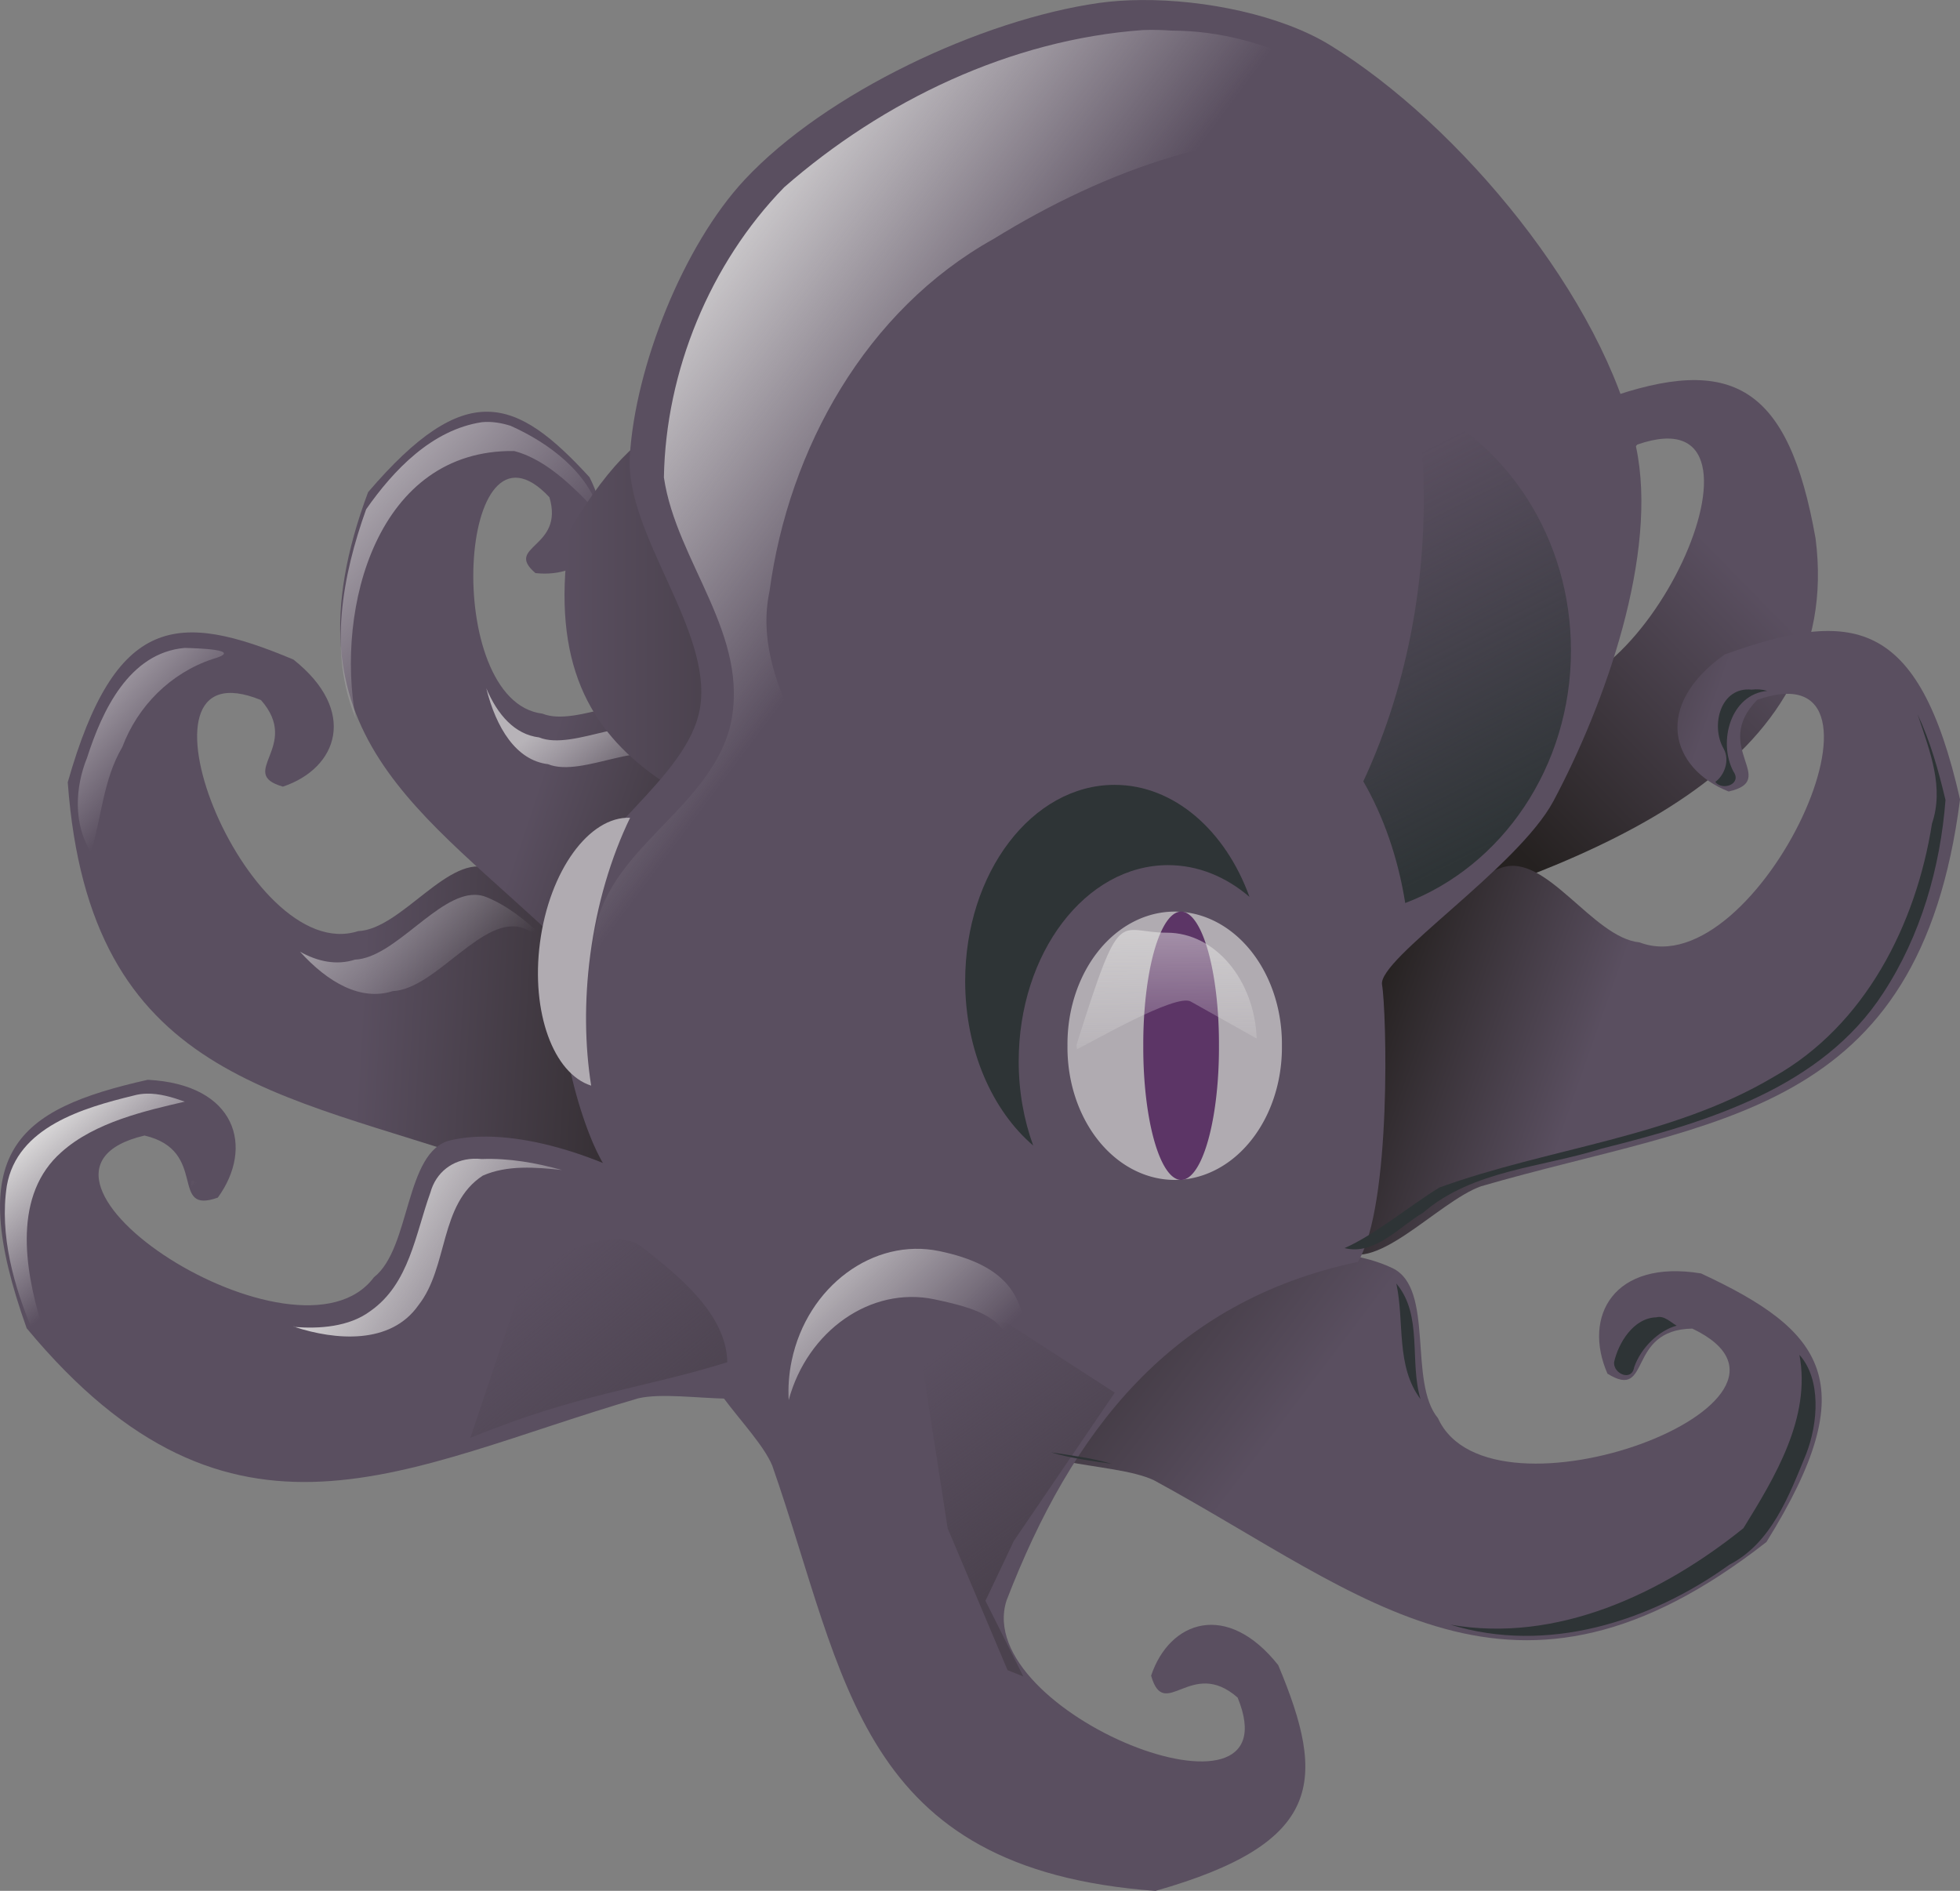
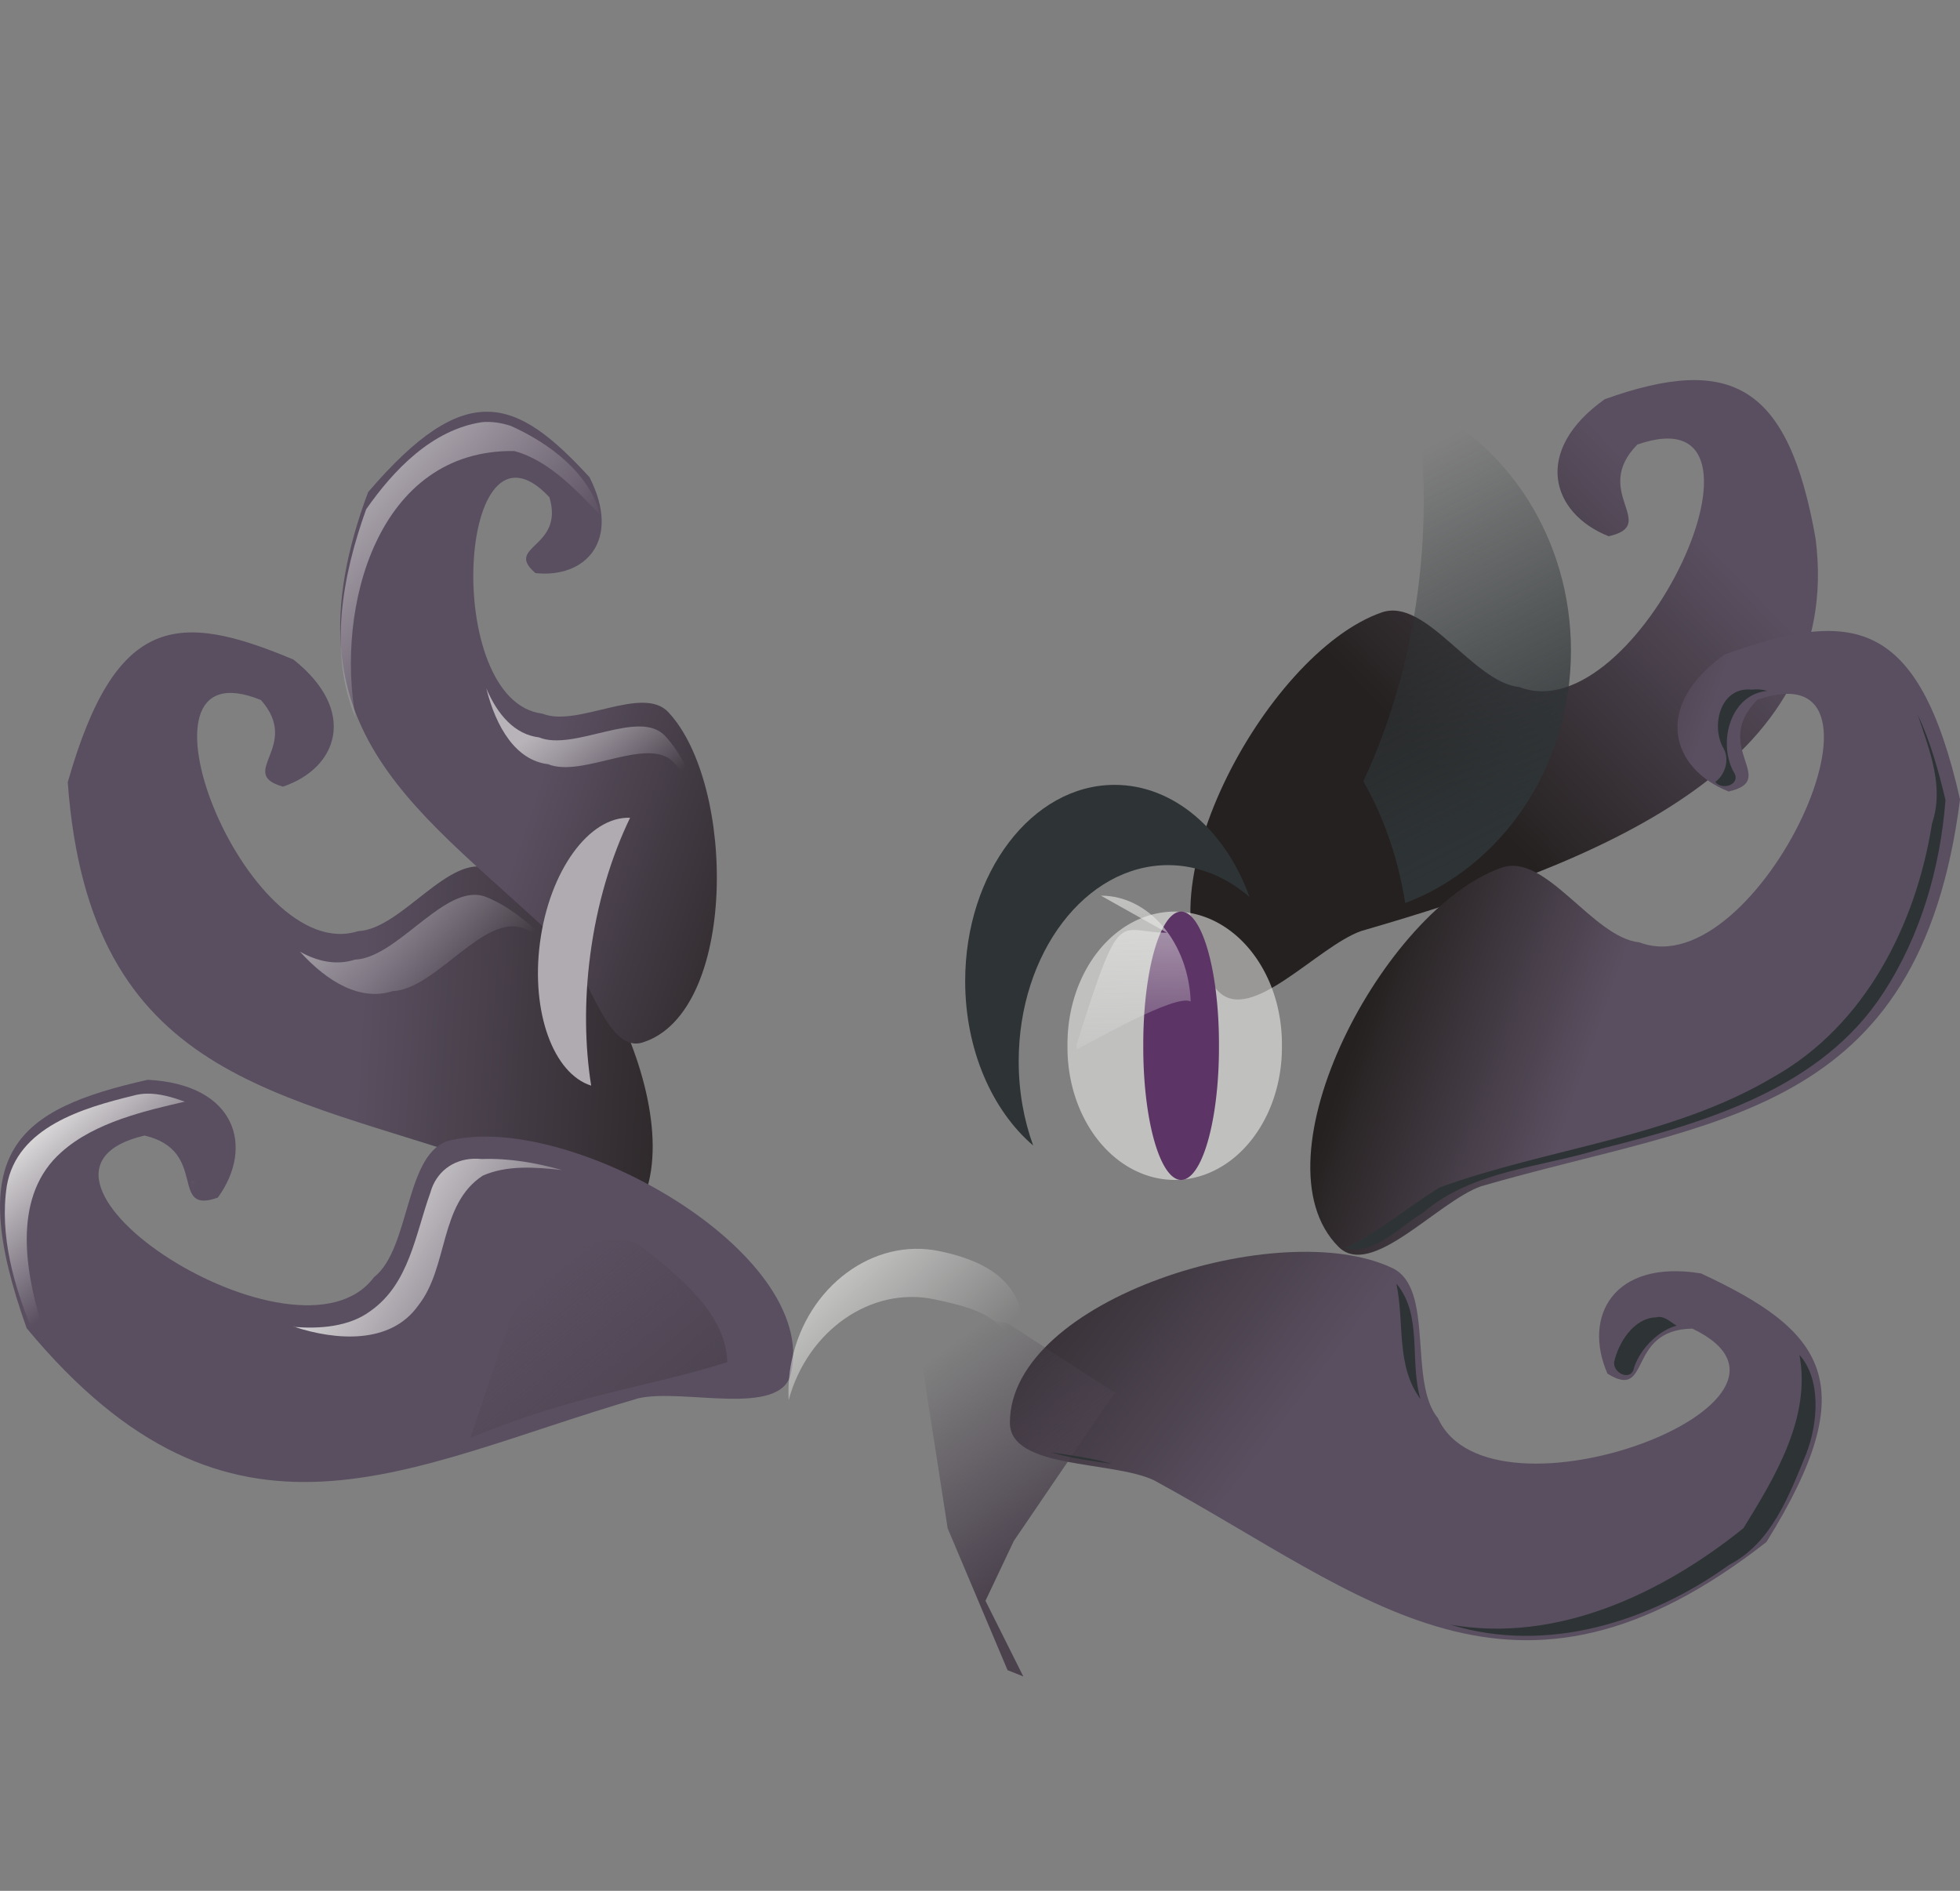
<svg xmlns="http://www.w3.org/2000/svg" xmlns:ns1="http://sodipodi.sourceforge.net/DTD/sodipodi-0.dtd" xmlns:ns2="http://www.inkscape.org/namespaces/inkscape" xmlns:xlink="http://www.w3.org/1999/xlink" id="svg2" ns1:docname="octopussy.svg" viewBox="0 0 439.47 423.97" ns1:version="0.32" version="1.0" ns2:output_extension="org.inkscape.output.svg.inkscape" ns2:version="0.46">
  <rect x="0" y="0" width="439.47" height="423.97" fill="#808080" stroke="none" />
  <defs id="defs4">
    <linearGradient id="linearGradient3609" ns2:collect="always">
      <stop id="stop3611" style="stop-color:#4b424e" offset="0" />
      <stop id="stop3613" style="stop-color:#4b424e;stop-opacity:0" offset="1" />
    </linearGradient>
    <linearGradient id="linearGradient3313">
      <stop id="stop3315" style="stop-color:#5a4f60" offset="0" />
      <stop id="stop3317" style="stop-color:#252120" offset="1" />
    </linearGradient>
    <linearGradient id="linearGradient5313" y2="463.79" xlink:href="#linearGradient3313" gradientUnits="userSpaceOnUse" x2="296.94" y1="458.79" x1="213.36" ns2:collect="always" />
    <linearGradient id="linearGradient5315" y2="400.59" gradientUnits="userSpaceOnUse" x2="174.32" y1="377.68" x1="150.04" ns2:collect="always">
      <stop id="stop3651" style="stop-color:#bfbbc0" offset="0" />
      <stop id="stop3653" style="stop-color:#bfbbc0;stop-opacity:0" offset="1" />
    </linearGradient>
    <linearGradient id="linearGradient5317" y2="199.28" gradientUnits="userSpaceOnUse" x2="405.48" gradientTransform="translate(-168.29 255.97)" y1="171.91" x1="380.88" ns2:collect="always">
      <stop id="stop3659" style="stop-color:#aca8ae" offset="0" />
      <stop id="stop3661" style="stop-color:#aca8ae;stop-opacity:0" offset="1" />
    </linearGradient>
    <linearGradient id="linearGradient5319" y2="436.55" xlink:href="#linearGradient3313" gradientUnits="userSpaceOnUse" x2="317.32" y1="414.55" x1="251.09" ns2:collect="always" />
    <linearGradient id="linearGradient5321" y2="185.8" gradientUnits="userSpaceOnUse" x2="217.19" gradientTransform="translate(32.121 183.29)" y1="148.8" x1="176.88" ns2:collect="always">
      <stop id="stop3681" style="stop-color:#bfbbc0" offset="0" />
      <stop id="stop3683" style="stop-color:#bfbbc0;stop-opacity:0" offset="1" />
    </linearGradient>
    <linearGradient id="linearGradient5323" y2="410.18" gradientUnits="userSpaceOnUse" x2="271.34" gradientTransform="translate(3,3.5)" y1="388.92" x1="254.88" ns2:collect="always">
      <stop id="stop3695" style="stop-color:#b7b3b8" offset="0" />
      <stop id="stop3697" style="stop-color:#b7b3b8;stop-opacity:0" offset="1" />
    </linearGradient>
    <linearGradient id="linearGradient5325" y2="493.58" xlink:href="#linearGradient3313" gradientUnits="userSpaceOnUse" x2="341.55" gradientTransform="translate(10,4)" y1="546.63" x1="411.53" ns2:collect="always" />
    <linearGradient id="linearGradient5327" y2="420.81" xlink:href="#linearGradient3313" gradientUnits="userSpaceOnUse" x2="476.23" gradientTransform="translate(-3.889 1.768)" y1="365.71" x1="532.73" ns2:collect="always" />
    <linearGradient id="linearGradient5329" y2="455.81" xlink:href="#linearGradient3313" gradientUnits="userSpaceOnUse" x2="439.57" y1="472.81" x1="487.88" ns2:collect="always" />
    <linearGradient id="linearGradient5331" y2="386.34" xlink:href="#linearGradient3313" gradientUnits="userSpaceOnUse" x2="372.08" y1="386.34" x1="259.17" ns2:collect="always" />
    <linearGradient id="linearGradient5333" y2="477.59" gradientUnits="userSpaceOnUse" x2="401.37" y1="434.59" x1="401.03" ns2:collect="always">
      <stop id="stop3266" style="stop-color:#eeeeec" offset="0" />
      <stop id="stop3268" style="stop-color:#eeeeec;stop-opacity:0" offset="1" />
    </linearGradient>
    <linearGradient id="linearGradient5335" y2="332.84" gradientUnits="userSpaceOnUse" x2="453.72" gradientTransform="translate(2.828 -2.121)" y1="409.91" x1="492.71" ns2:collect="always">
      <stop id="stop3512" style="stop-color:#2e3436" offset="0" />
      <stop id="stop3514" style="stop-color:#2e3436;stop-opacity:0" offset="1" />
    </linearGradient>
    <linearGradient id="linearGradient5337" y2="306.43" gradientUnits="userSpaceOnUse" x2="369.12" gradientTransform="translate(-.044 2.116)" y1="249.86" x1="293.65" ns2:collect="always">
      <stop id="stop3387" style="stop-color:#eeeeec" offset="0" />
      <stop id="stop3389" style="stop-color:#eeeeec;stop-opacity:0" offset="1" />
    </linearGradient>
    <linearGradient id="linearGradient5339" y2="513.93" gradientUnits="userSpaceOnUse" x2="158" y1="485.93" x1="133.67" ns2:collect="always">
      <stop id="stop3543" style="stop-color:#eeeeec" offset="0" />
      <stop id="stop3545" style="stop-color:#eeeeec;stop-opacity:0" offset="1" />
    </linearGradient>
    <linearGradient id="linearGradient5341" y2="532.07" gradientUnits="userSpaceOnUse" x2="258.62" y1="498.14" x1="205.41" ns2:collect="always">
      <stop id="stop3551" style="stop-color:#eeeeec" offset="0" />
      <stop id="stop3553" style="stop-color:#eeeeec;stop-opacity:0" offset="1" />
    </linearGradient>
    <linearGradient id="linearGradient5343" y2="530.49" gradientUnits="userSpaceOnUse" x2="351.2" gradientTransform="matrix(.979 .205 -.205 .979 118.17 -56.072)" y1="510.67" x1="321.02" ns2:collect="always">
      <stop id="stop3593" style="stop-color:#eeeeec" offset="0" />
      <stop id="stop3595" style="stop-color:#eeeeec;stop-opacity:0" offset="1" />
    </linearGradient>
    <linearGradient id="linearGradient5345" y2="531.93" xlink:href="#linearGradient3609" gradientUnits="userSpaceOnUse" x2="348.6" y1="572.24" x1="378.3" ns2:collect="always" />
    <linearGradient id="linearGradient5347" y2="523.09" xlink:href="#linearGradient3609" gradientUnits="userSpaceOnUse" x2="342.24" gradientTransform="translate(-86.879 -6.818)" y1="564.46" x1="376.89" ns2:collect="always" />
  </defs>
  <ns1:namedview id="base" bordercolor="#666666" ns2:pageshadow="2" ns2:window-y="0" pagecolor="#ffffff" ns2:window-height="944" ns2:zoom="1" ns2:window-x="0" showgrid="false" borderopacity="1.0" ns2:current-layer="layer1" ns2:cx="280.82145" ns2:cy="300.94385" ns2:window-width="1272" ns2:pageopacity="0.0" ns2:document-units="px" />
  <g id="layer1" ns2:label="Capa 1" ns2:groupmode="layer" transform="translate(-132.59 -232.4)">
    <g id="g5285">
      <path id="path2477" ns1:nodetypes="cccccccss" style="fill-rule:evenodd;fill:url(#linearGradient5313)" d="m242.43 427.19c-9.08-3.71-19.75 13.57-29.55 13.99-25.17 8.1-54.04-65.03-21.77-51.81 9.15 10.41-5.59 16.4 4.92 19.41 12.33-4.14 16.85-17 2.36-28.49-25.95-10.91-39.91-10.15-50.61 27.52 4.91 66.88 47.6 69.23 95.33 85.91 8.95 3.72 21.84 20.68 29.03 14.18 19.15-17.29-5.82-70.95-29.71-80.71z" />
-       <path id="path3617" style="fill-rule:evenodd;fill:url(#linearGradient5315)" d="m173.99 377.68c-12.46 1.1-18.51 14.12-21.86 24.57-2.72 6.67-3.14 14.94 0.86 21.24 2.39-7.84 2.73-16.29 7.03-23.59 3.46-9.23 10.87-16.6 20.2-19.71 7.72-2.2-4.11-2.46-6.23-2.51z" />
      <path id="path3626" style="fill-rule:evenodd;fill:url(#linearGradient5317)" d="m239.11 433.04c-8.48-0.1-18.05 14.14-26.93 14.53-4.09 1.31-8.31 0.47-12.32-1.78 6.25 6.92 13.66 11.13 20.79 8.84 9.8-0.43 20.48-17.71 29.56-14 1.55 0.63 3.1 1.45 4.65 2.44-4.22-4.34-8.71-7.69-13.15-9.5-0.85-0.35-1.72-0.52-2.6-0.53z" />
      <path id="path2479" ns1:nodetypes="cccccccss" style="fill-rule:evenodd;fill:url(#linearGradient5319)" d="m282.44 392.08c-5.79-6.19-20.39 3.53-28.24 0.33-22.68-2.71-18.99-70.52 1.58-48.52 3.43 11.48-10.29 10.87-3.13 17.01 11.17 1.2 19.35-7.26 12.12-21.5-16.44-17.92-27.67-22.35-49.65 3.36-20.24 54.27 12.42 71.49 43.87 101.79 5.69 6.14 9.7 24.1 17.69 21.59 21.26-6.68 20.99-57.8 5.76-74.06z" />
      <path id="path3665" ns1:nodetypes="ccccccc" style="fill-rule:evenodd;fill:url(#linearGradient5321)" d="m240.66 327.06c-11.22 1.69-19.83 10.74-25.97 19.53-5.33 14.82-8.51 32.02-2.31 47.03-4.64-25.04 4.82-60.51 35.5-60.09 7.97 2.08 14.52 9.45 19.31 14.38-2.46-9.53-11.53-16.19-20.1-20.03-2.06-0.66-4.27-1.03-6.43-0.82z" />
      <path id="path3674" style="fill-rule:evenodd;fill:url(#linearGradient5323)" d="m241.62 386.71c2.21 8.9 6.71 16.18 13.84 17.03 7.85 3.2 22.46-6.53 28.25-0.34 2.46 2.62 4.54 6.17 6.19 10.28-1.84-6.66-4.6-12.45-8.19-16.28-5.79-6.19-20.4 3.54-28.25 0.34-5.43-0.65-9.31-5.04-11.84-11.03z" />
      <path id="path3277" ns1:nodetypes="cccccccss" style="fill-rule:evenodd;fill:url(#linearGradient5325)" d="m444.81 516.74c9.52 4.56 3.47 25.55 10.21 33.66 11.75 25.91 90.88-3.95 57.02-20.1-14.91 0.23-9.04 16.3-19.02 10.11-5.63-12.82 1.36-25.71 20.98-22.48 27.45 12.79 36.94 24.46 14.66 60.22-56.82 44.43-89.56 12.12-137.34-13.85-9.44-4.44-32.26-2.45-32.29-12.88-0.06-27.75 60.74-46.65 85.78-34.68z" />
      <path id="path3298" ns1:nodetypes="cccccccss" style="fill-rule:evenodd;fill:url(#linearGradient5327)" d="m442.39 369.72c9.97-3.46 20.42 15.72 30.93 16.75 26.57 10.16 61.82-66.72 26.39-54.39-10.43 10.65 5.05 17.95-6.41 20.56-13.01-5.15-17.11-19.23-0.89-30.73 28.52-10.21 41.21-3.09 47.27 31.25 6.6 51.55-49.65 72.84-101.88 87.99-9.83 3.47-24.66 20.94-32.01 13.55-19.56-19.69 10.37-75.88 36.6-84.98z" />
      <path id="path3296" ns1:nodetypes="cccccccss" style="fill-rule:evenodd;fill:url(#linearGradient5329)" d="m469.28 426.95c9.97-3.46 20.42 15.73 30.93 16.75 26.57 10.16 61.82-66.72 26.39-54.39-10.43 10.65 5.04 17.95-6.41 20.56-13.01-5.15-17.11-19.23-0.89-30.73 28.51-10.21 43.46-8.59 52.77 32.5-9.16 71.55-55.15 71.59-107.38 86.74-9.83 3.48-24.66 20.95-32.01 13.55-19.57-19.69 10.37-75.88 36.6-84.98z" />
-       <path id="path2481" ns1:nodetypes="cccccccss" style="fill-rule:evenodd;fill:url(#linearGradient5331)" d="m348.51 376.14c-8.06-3.96-22.06 9.45-31.68 8.88-26.19 4.37-38.95-59.42-10.33-45.32 6.72 9.56-8.87 13.17 0.72 16.67 12.87-2.28 19.96-12.59 8.28-23.56-22.97-11.57-36.71-12.26-55.02 18.18-9.24 56.3 31.8 62.31 74.74 80.76 7.93 3.95 16.92 19.34 25.28 14.59 22.25-12.62 9.21-59.79-11.99-70.2z" />
-       <path id="path2483" ns1:nodetypes="cssssssscscccccccssssc" style="fill-rule:evenodd;fill:#5a4f60" d="m388.44 232.41c-3.32 0.02-6.51 0.24-9.44 0.65-26.37 3.75-61.26 20.16-79.44 39.63-13.73 14.71-24.52 41.85-25.75 61.93-1.07 17.55 18.57 39.09 15.75 56.44-2.59 15.95-26.31 28.94-30.15 44.63-3.8 15.52-0.13 38.19 6.09 52.9 4.09 9.68 13.52 21.1 22.12 27.13 4.75 3.32 10.16 6.74 15.94 10.06-4.82 0.89-8.97 2.87-12 6.22-6.5 7.19 10.47 20.08 14.19 29.03 16.68 47.73 19.03 90.44 85.91 95.35 37.67-10.7 38.43-24.67 27.53-50.63-11.49-14.48-24.37-9.96-28.5 2.37 3 10.51 8.99-4.24 19.4 4.91 13.23 32.27-59.9 3.39-51.81-21.78 14.63-37.96 36.86-67.04 78.78-75.91 7.65-12.75 6.41-56.41 5.41-62.15-1-5.75 30.49-26.28 38.44-41.19 11.52-21.6 23.63-55.53 18.5-79.47-7.12-33.21-39.67-72.28-68.63-90.03-10.94-6.7-27.96-10.21-42.34-10.09z" />
      <path id="path2485" ns1:rx="24.04163" ns1:ry="29.698484" style="opacity:.581;fill:#eeeeec" ns1:type="arc" d="m420.02 466.88a24.042 29.698 0 1 1 -48.08 0 24.042 29.698 0 1 1 48.08 0z" ns1:cy="466.87778" ns1:cx="395.9798" />
      <path id="path2487" ns1:rx="24.04163" ns1:ry="29.698484" style="fill:#5c3566" ns1:type="arc" d="m420.02 466.88a24.042 29.698 0 1 1 -48.08 0 24.042 29.698 0 1 1 48.08 0z" transform="matrix(.353 0 0 1 257.64 0)" ns1:cy="466.87778" ns1:cx="395.9798" />
-       <path id="path2489" ns1:nodetypes="cscscc" style="opacity:.581;fill:url(#linearGradient5333)" d="m394.23 441.53c-11.14 0-10.2-6.81-20.2 24.95-0.12 0.37 0.01 0.79 0.03 1.18 3.23-1.53 22.18-12.57 25.51-10.7l14.8 8.31c-0.51-13.2-9.33-23.74-20.14-23.74z" />
+       <path id="path2489" ns1:nodetypes="cscscc" style="opacity:.581;fill:url(#linearGradient5333)" d="m394.23 441.53c-11.14 0-10.2-6.81-20.2 24.95-0.12 0.37 0.01 0.79 0.03 1.18 3.23-1.53 22.18-12.57 25.51-10.7c-0.51-13.2-9.33-23.74-20.14-23.74z" />
      <path id="path3272" style="fill:#b0abb1" d="m273.87 415.76c-9.17-0.36-18.1 11.89-20.21 28.02-2.05 15.62 3.03 29.36 11.48 32.04-1.41-8.95-1.57-18.91-0.21-29.28 1.5-11.45 4.67-21.94 8.94-30.78z" />
      <path id="path2473" ns1:nodetypes="cccccccss" style="fill-rule:evenodd;fill:#5a4f60" d="m233.57 488.08c-10.27 2.42-8.82 24.22-17.14 30.71-16.99 22.81-87.95-23.21-51.43-31.78 14.52 3.4 5.36 17.85 16.43 13.92 8.22-11.32 4.15-25.41-15.72-26.42-29.54 6.65-41.29 16.03-27.14 55.71 46.07 55.51 84.92 30.91 137.14 15.71 10.17-2.33 32.05 4.47 34.29-5.71 5.97-27.11-49.41-58.51-76.43-52.14z" />
      <path id="path3300" style="fill:url(#linearGradient5335)" d="m450.36 322.72c0.95 6.99 1.47 14.19 1.47 21.53 0 23.17-4.95 44.85-13.56 63.35 4.49 7.76 7.77 17.06 9.4 27.28 21.63-8.2 37.16-30.46 37.16-56.63 0-25.07-14.26-46.56-34.47-55.53z" />
      <path id="path3308" style="fill:#2e3436" d="m382.5 408.38c-18.49 0-33.5 19.71-33.5 44 0 15.44 6.07 29.02 15.25 36.87-2.08-5.72-3.25-12.12-3.25-18.87 0-24.29 15.01-44 33.5-44 6.74 0 13 2.62 18.25 7.12-5.38-14.86-16.9-25.12-30.25-25.12z" />
-       <path id="path3393" style="fill-rule:evenodd;fill:url(#linearGradient5337)" d="m388.85 239.14c-29.71 2.15-58.21 15.83-80.43 35.25-16.62 17.05-26.56 41.22-26.97 65.06 2.8 19.04 19.48 35.37 14.9 55.6-4.77 19.24-28.32 27.74-30.63 47.96-2.25 24.9 5.09 52.53 26.04 67.91-4.86-19.27-6.12-42.72 8.66-58.06 7.47-9.05 19.75-17.27 19.9-30.13-1.59-19.96-19.62-36.86-15.18-57.81 4.3-31.94 21.63-63 50.22-78.94 25-15.4 54.74-26.53 84.58-22.58 3.56 0.32 8.63 1.76 11.16 2.05-14.68-14.85-34.33-26.14-55.78-26.19-2.15-0.15-4.31-0.2-6.47-0.12z" />
      <path id="path3526" style="fill-rule:evenodd;fill:url(#linearGradient5339)" d="m165.41 477.62c-0.98 0.03-1.96 0.17-2.91 0.44-11.22 2.74-26.07 7.01-28.38 20.22-1.69 11.12 1.61 22.6 5.85 32.69 4.08 5.61 3.82 3.4 1.84-1.94-3.75-12.37-6.3-28.81 4.6-38.34 7.51-6.72 18.99-9.27 27.62-11.28-2.75-0.98-5.7-1.87-8.62-1.79zm10.21 19.57c-0.04 0.01-0.09 0.05-0.12 0.09-0.5 2.4 2.18 4.6 3.44 2.69-0.54-0.96-2.64-3.04-3.32-2.78zm20.82 30.62c-0.05 0.01-0.03 0.05 0.22 0.07-0.04-0.07-0.17-0.08-0.22-0.07zm0.25 0.13c0.42 0.14 0.87 0.27 1.31 0.4v-0.31c-0.44-0.02-0.88-0.06-1.31-0.09z" />
      <path id="path3533" style="fill-rule:evenodd;fill:url(#linearGradient5341)" d="m238.62 492.22c-4.53 0.21-8.28 3.01-9.53 7.59-3.38 9.35-4.71 20.44-13.47 26.57-4.79 3.56-11.44 3.98-16.93 3.56 9.06 2.96 21.48 4.04 27.72-4.88 6.76-8.56 4.62-22.65 14.43-29.06 5.52-2.42 11.91-1.89 17.78-1.25-5.84-1.62-11.9-2.7-18-2.47-0.67-0.08-1.35-0.09-2-0.06zm-40.18 37.59c-0.05 0.01-0.03 0.05 0.22 0.07-0.04-0.07-0.17-0.08-0.22-0.07z" />
      <path id="path3582" ns1:nodetypes="cscscsc" style="opacity:.623;fill:url(#linearGradient5343)" d="m343.24 512.93c-14.79-3.1-29.64 7.89-33.13 24.53-0.63 3-0.84 5.98-0.68 8.87 4.19-15.55 18.44-25.58 32.65-22.6 12.13 2.55 18.14 4.97 18.83 18.11 0.18-0.64 0.34-1.29 0.48-1.95 3.49-16.64-3.36-23.86-18.15-26.96z" />
      <path id="path3599" style="fill-rule:evenodd;fill:url(#linearGradient5345)" d="m382.54 544.66l-24.04-15.56-21.21-4.24 7.78 50.21 13.43 31.81 3.54 1.42-8.49-16.97 6.37-13.44 22.62-33.23z" />
      <path id="path3717" style="fill-rule:evenodd;fill:#2e3436" d="m445.69 520.27c1.84 8.61-0.16 18.44 5.41 25.84-2.54-8.42 0.57-18.86-5.44-25.93l0.03 0.09zm5.41 25.84c0.02 0.16 0.06 0 0 0zm52.87-18.34c-5.15 0.14-8.53 5.8-9.47 10.06-0.21 2.61 3.97 4.41 4.5 1.13 1.52-4.38 5.55-8.25 9.53-9.32-1.38-0.77-2.81-2.35-4.56-1.87zm32.09 8.41c2.62 14.09-5.46 27.36-12.56 38.87-18.22 14.67-41.8 25.84-65.72 21.63 21.64 6.67 44.78-0.63 62.57-13.44 9.45-4.88 13.38-15.49 17.21-24.81 2.71-6.95 3.41-16.74-1.5-22.25zm-167.81 21.87c4.24 1.32 10.7 2.17 13.56 2.56-4.24-1.29-10.16-2.05-13.56-2.56z" />
      <path id="path5266" style="fill-rule:evenodd;fill:#2e3436" d="m525.34 387.03c-7.01-0.71-9.27 8.13-6.25 13.28 1.44 2.67 0.06 6.03-1.9 7.41 1.64 2.09 6.05 0.46 4.06-2.34-3.51-6.68-0.63-17.28 7.59-18.07-1.11-0.34-2.33-0.42-3.5-0.28zm37.47 6.28c2.52 7.63 5.72 15.67 2.97 23.75-3.56 22.62-14.99 45.26-35.47 56.78-22.9 13.64-50.25 15.87-74.97 24.82-7 4.32-14.52 10.63-21.28 13.59 6.81 1.7 12.27-4.83 17.58-7.91 11.1-9.6 26.59-10.13 40.08-14.4 23.32-5.85 49.32-13.51 63.16-34.94 8.39-12.83 12.76-28.08 13.93-43.22-1.58-6.64-3.41-13.19-6.28-19.25l0.28 0.78z" />
      <path id="path5279" ns1:nodetypes="czccc" style="fill-rule:evenodd;fill:url(#linearGradient5347)" d="m295.67 537.84c-0.22-10.84-10.94-19.39-19.1-25.81-7.94-6.25-26.16 6.01-26.16 6.01l-12.37 36.77c24.28-9.98 38.78-11.09 57.63-16.97z" />
    </g>
    <rect id="rect5283" style="opacity:.623;fill:#2e3436" ry="0" height="0" width="176" y="136.36" x="42" />
  </g>
</svg>